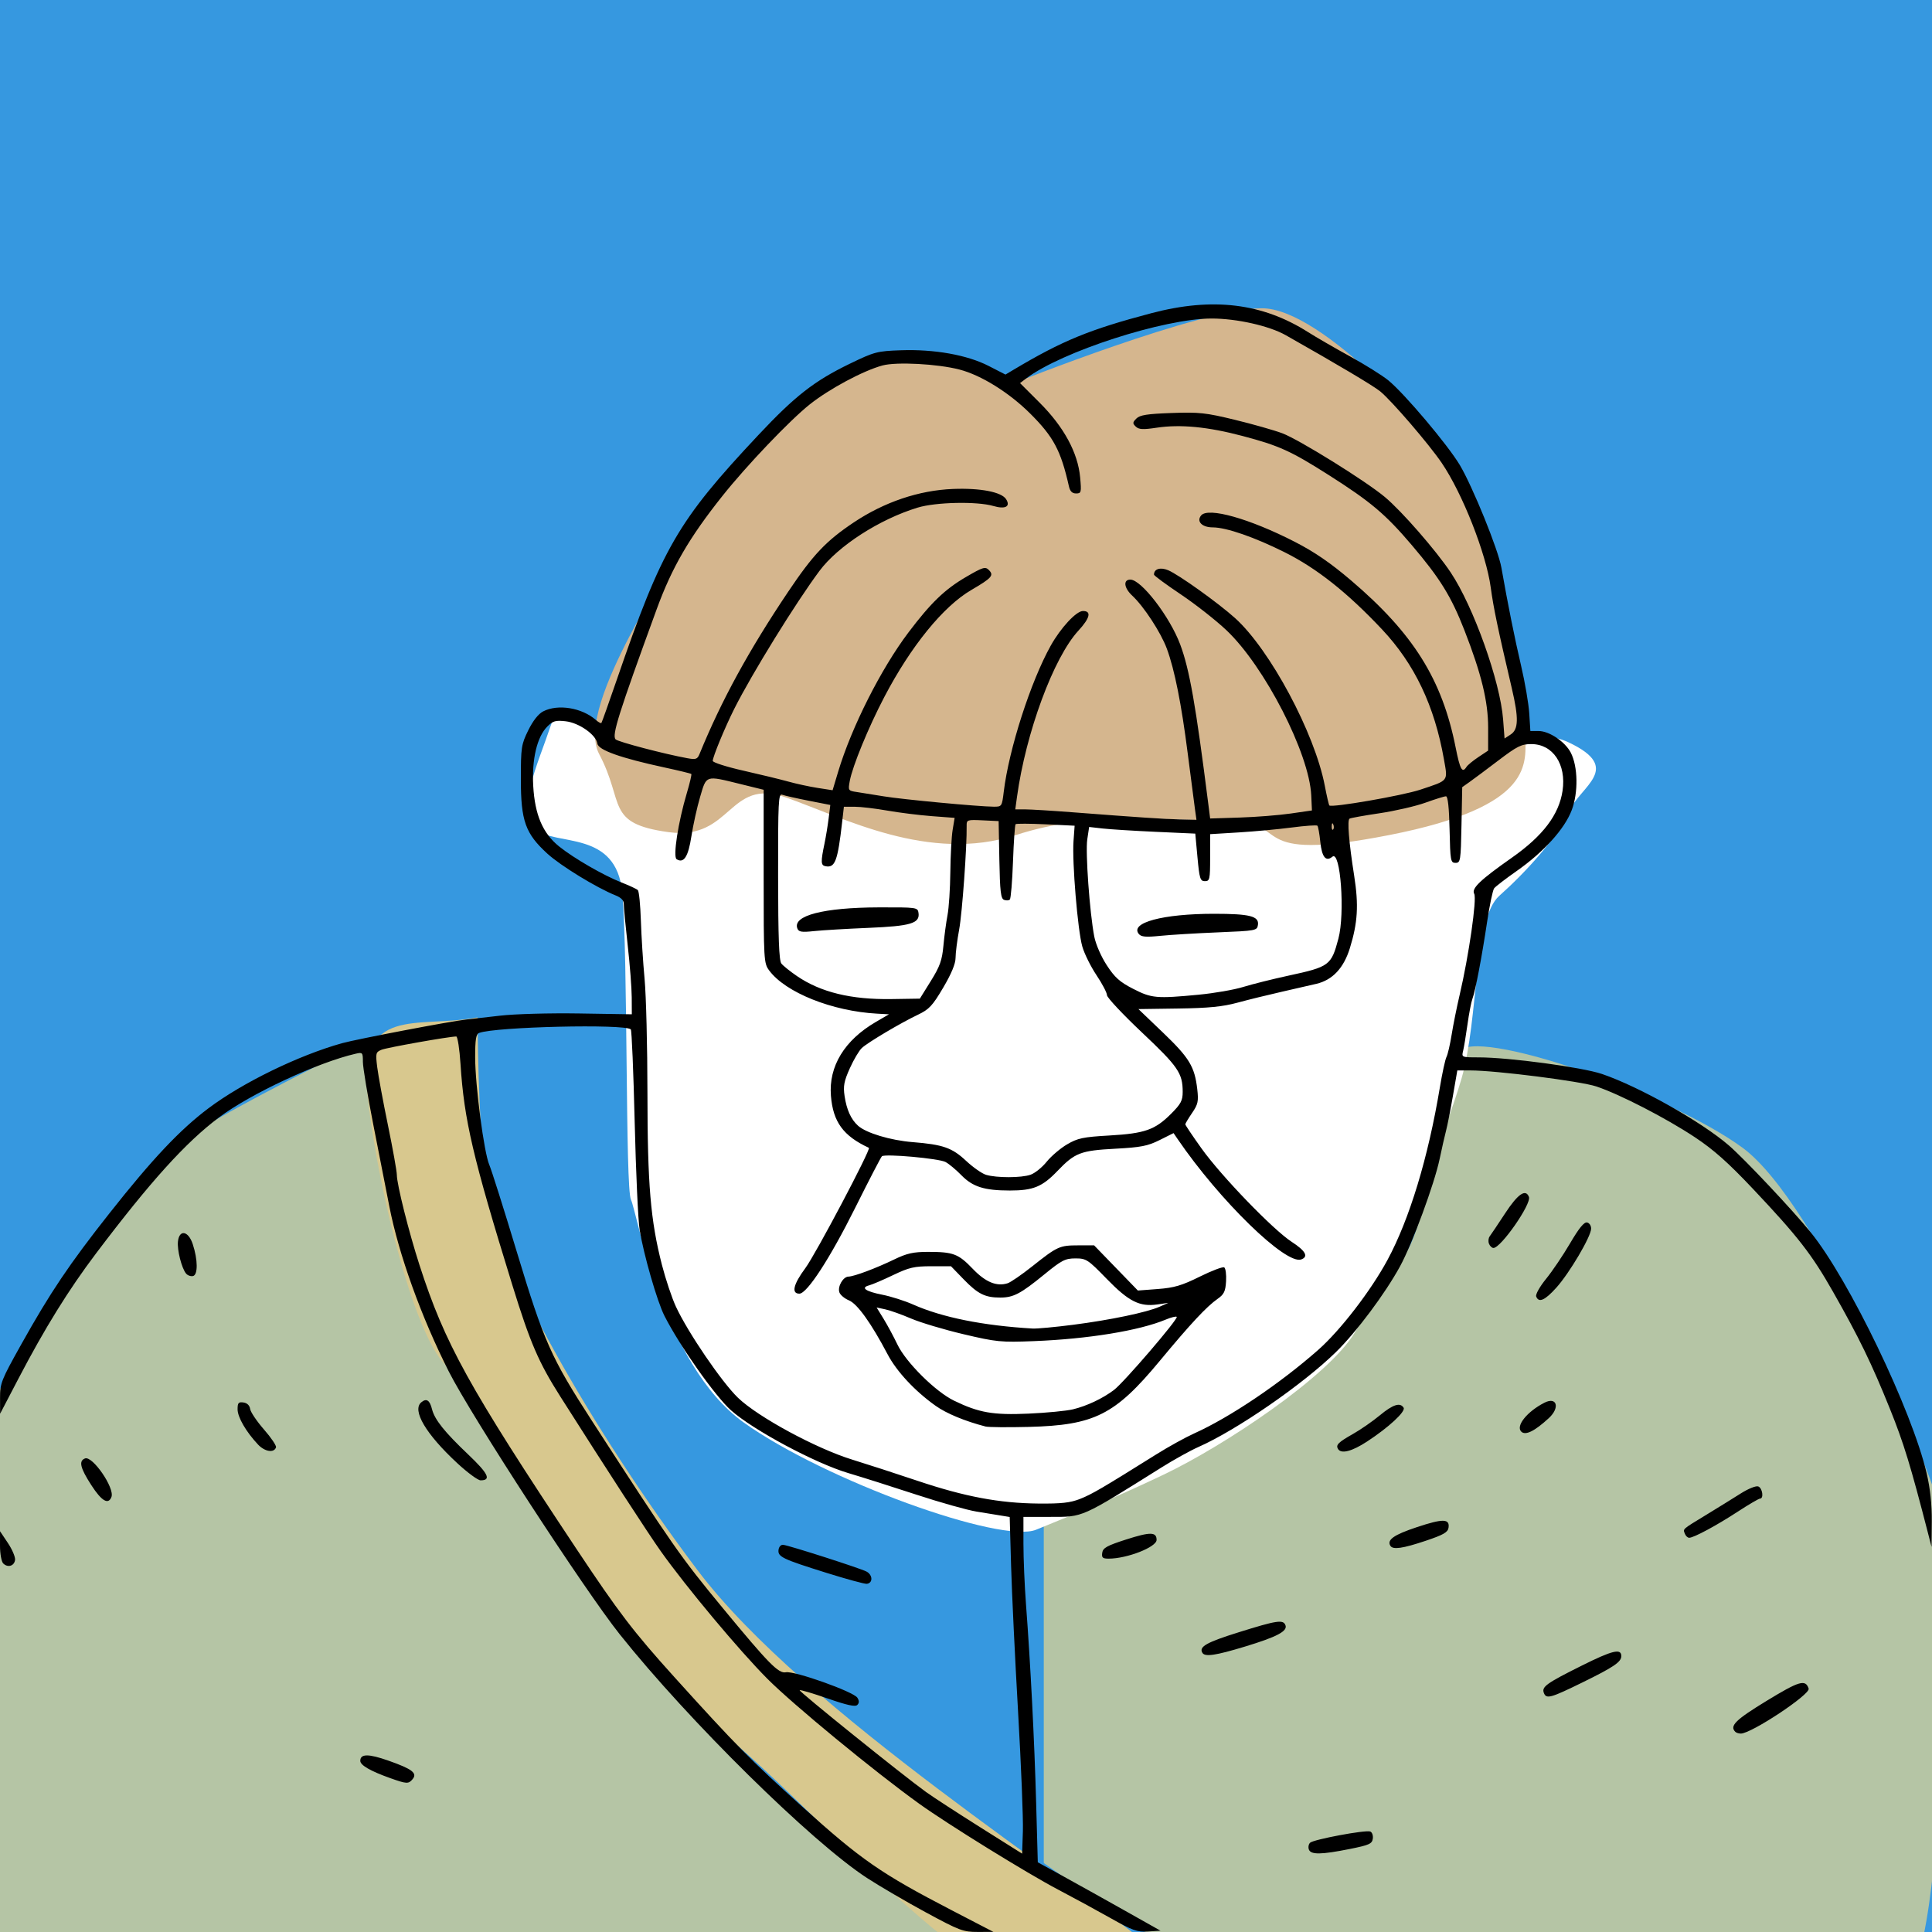
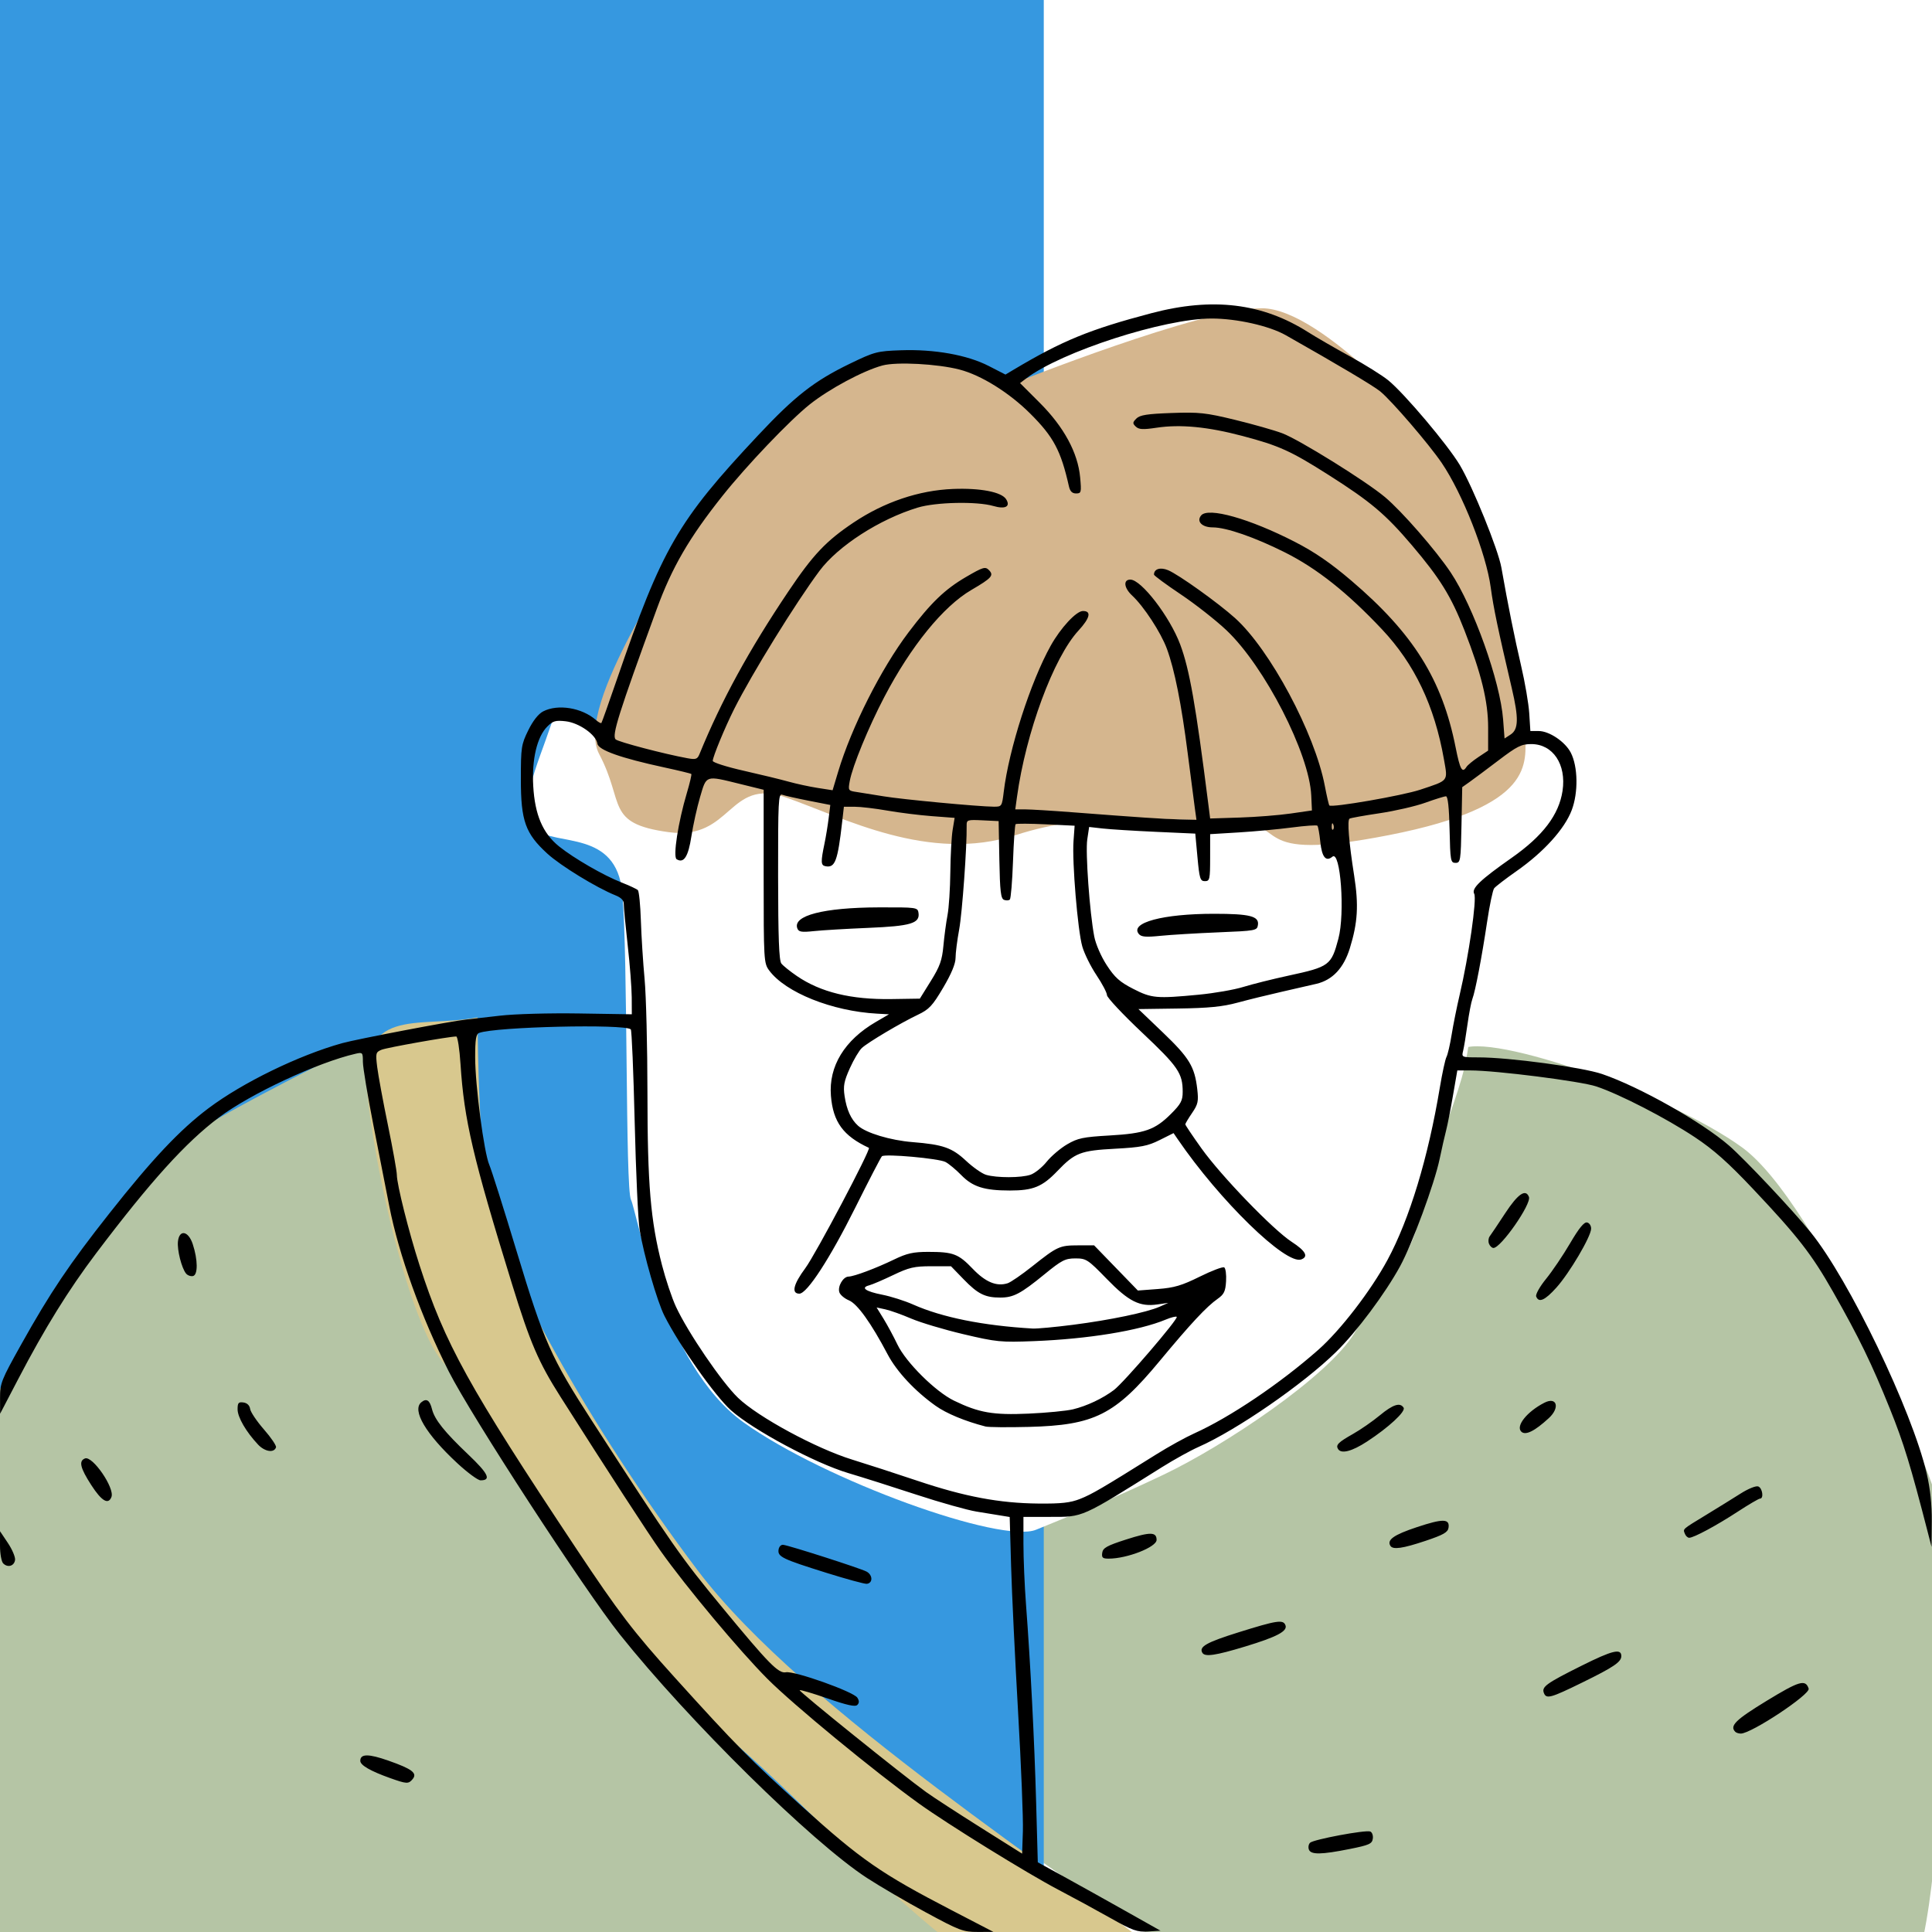
<svg xmlns="http://www.w3.org/2000/svg" viewBox="0 0 740 740" height="740" width="740" id="svg2" version="1.1">
  <defs id="defs6" />
-   <rect y="-36.059" x="-18.814" height="841.907" width="801.144" id="rect4557" style="fill:#3698e0;fill-opacity:1;stroke:none;stroke-width:37.795;stroke-linecap:square;stroke-miterlimit:4;stroke-dasharray:none;stroke-opacity:1" />
  <path id="path4578" d="m 248.326,393.008 c -15.52,-1.109 -59.864,0 -65.407,1.109 -5.543,1.109 -4.434,23.281 1.109,45.453 5.543,22.172 12.195,73.168 56.539,135.249 44.344,62.082 202.874,171.833 213.96,174.05 11.086,2.217 251.652,35.475 272.716,16.629 21.063,-18.846 17.738,-178.485 14.412,-191.788 -3.326,-13.303 -45.453,-113.077 -74.276,-134.141 -28.824,-21.063 -103.1,-46.561 -108.643,-36.584 -5.543,9.977 -11.086,62.082 -19.955,76.493 -8.869,14.412 -45.453,60.973 -80.928,76.493 -35.475,15.52 -53.213,23.281 -59.864,24.389 -6.652,1.109 -76.493,-18.846 -89.797,-27.715 -13.303,-8.869 -50.996,-27.715 -60.973,-75.385 -9.977,-47.67 1.109,-84.254 1.109,-84.254 z" style="fill:#b5c5a5;stroke:none;stroke-width:1px;stroke-linecap:butt;stroke-linejoin:miter;stroke-opacity:1;fill-opacity:1" />
  <rect y="-36.059" x="-18.814" height="841.907" width="418.602" id="rect4557-3" style="fill:#3698e0;fill-opacity:1;stroke:none;stroke-width:27.32;stroke-linecap:square;stroke-miterlimit:4;stroke-dasharray:none;stroke-opacity:1" />
  <path id="path4574" d="m 229.48,279.931 c -13.303,-5.543 -14.412,-14.412 -18.846,-1.109 -4.434,13.303 -13.303,32.149 -5.543,38.801 7.76,6.652 31.041,0 33.258,24.389 2.217,24.389 1.109,113.077 3.326,117.512 2.217,4.434 12.195,63.19 43.235,85.362 31.041,22.172 98.665,46.561 111.969,41.018 13.303,-5.543 25.498,-9.977 48.778,-21.063 23.281,-11.086 63.19,-37.692 73.168,-54.321 9.977,-16.629 34.367,-74.276 41.018,-97.557 6.652,-23.281 4.434,-60.973 14.412,-69.842 9.977,-8.869 22.172,-22.172 26.606,-32.149 4.434,-9.977 21.063,-16.629 0,-26.606 -21.063,-9.977 -38.801,19.955 -101.991,21.063 -63.19,1.109 -262.738,-8.869 -269.39,-25.498 z" style="fill:#ffffff;stroke:none;stroke-width:1px;stroke-linecap:butt;stroke-linejoin:miter;stroke-opacity:1;fill-opacity:1" />
  <path id="path4576" d="m 388.01,146.899 c -11.086,-6.652 -34.367,-14.412 -46.561,-12.195 -12.195,2.217 -69.842,47.67 -75.385,63.19 -5.543,15.52 -46.561,72.059 -36.584,90.905 9.977,18.846 2.217,26.606 26.606,29.932 24.389,3.326 22.726,-21.063 44.898,-13.303 22.172,7.76 54.779,25.233 88.134,14.412 28.955,-9.394 55.43,-5.543 80.928,-5.543 25.498,0 5.543,16.629 62.082,5.543 56.539,-11.086 52.104,-27.715 52.104,-38.801 0,-11.086 -12.195,-83.145 -23.281,-98.665 -11.086,-15.52 -54.321,-64.299 -77.602,-64.299 -23.281,0 -95.34,28.824 -95.34,28.824 z" style="fill:#d5b68e;fill-opacity:1;stroke:none;stroke-width:1px;stroke-linecap:butt;stroke-linejoin:miter;stroke-opacity:1" />
  <path id="path4580" d="m 138.575,399.66 c 3.326,24.389 28.824,101.991 44.344,134.141 15.52,32.149 85.362,134.141 125.272,165.181 39.91,31.041 118.62,70.95 126.38,80.928 7.76,9.977 -445.657,-13.303 -445.657,-13.303 0,0 -7.76,-203.982 9.977,-232.806 C 16.629,504.977 48.778,450.656 68.733,437.352 88.688,424.049 138.575,399.66 138.575,399.66 Z" style="fill:#b5c5a5;stroke:none;stroke-width:1px;stroke-linecap:butt;stroke-linejoin:miter;stroke-opacity:1;fill-opacity:1" />
  <path id="path4582" d="m 182.919,389.683 c -23.281,4.434 -46.046,-5.116 -42.06,30.616 4.181,37.476 18.779,94.656 30.974,103.524 12.195,8.869 47.67,92.014 100.883,136.358 53.213,44.344 87.579,95.34 144.118,111.969 56.539,16.629 59.864,4.434 27.715,-23.281 C 412.399,721.154 308.191,655.746 267.173,601.425 226.154,547.104 189.571,481.696 186.245,455.09 c -3.326,-26.606 -3.326,-65.407 -3.326,-65.407 z" style="fill:#d8c88e;fill-opacity:1;stroke:none;stroke-width:1px;stroke-linecap:butt;stroke-linejoin:miter;stroke-opacity:1" />
  <path id="path4572" d="m 354.724,732.537 c -7.577,-4.1 -17.777,-10.061 -22.668,-13.246 C 310.818,705.46 263.751,659.076 237.39,626 223.941,609.125 180.583,542.474 171.921,525.359 161.375,504.521 152.713,480.462 149.111,462 c -1.127,-5.775 -3.864,-19.725 -6.083,-31 -2.219,-11.275 -4.032,-22.196 -4.031,-24.269 0.003,-3.598 -0.122,-3.74 -2.747,-3.138 -14.576,3.343 -40.267,15.32 -52.405,24.43 C 71.127,437.568 57.603,452.526 36.851,480 26.24,494.048 17.16,508.703 6.959,528.246 L 0.039,541.5 0.02,535.488 c -0.019,-5.677 0.431,-6.818 8.081,-20.5 C 19.266,495.017 26.507,484.251 41.854,464.8 58.31,443.944 68.901,432.709 79.851,424.491 92.972,414.643 114.339,404.234 131,399.572 c 5.515,-1.543 41.87,-8.478 47.5,-9.061 1.65,-0.171 7.5,-0.837 13,-1.48 5.613,-0.656 18.885,-1.029 30.251,-0.85 l 20.251,0.318 -0.033,-6.5 c -0.018,-3.575 -0.716,-12.575 -1.55,-20 -0.834,-7.425 -1.504,-14.462 -1.489,-15.637 0.019,-1.488 -0.953,-2.53 -3.201,-3.431 -7.225,-2.894 -21.002,-11.328 -26.069,-15.96 C 201.223,319.262 199.5,314.432 199.5,298.5 c 0,-12.248 0.164,-13.333 2.832,-18.767 1.795,-3.655 3.882,-6.31 5.7,-7.25 5.651,-2.922 14.839,-1.424 20.224,3.298 0.966,0.847 1.909,1.355 2.095,1.129 0.187,-0.226 2.816,-7.611 5.843,-16.411 17.431,-50.678 23.324,-60.871 54.243,-93.831 14.075,-15.004 21.486,-20.783 35.093,-27.366 9.413,-4.554 10.428,-4.821 19.501,-5.141 12.869,-0.454 25.426,1.788 33.653,6.008 l 6.433,3.299 3.192,-1.903 C 406.898,130.481 417.311,126.211 441,119.96 c 23.437,-6.184 42.482,-3.884 60.023,7.251 3.012,1.912 10.202,6.072 15.977,9.244 5.775,3.172 12.401,7.313 14.724,9.201 6.16,5.009 22.85,24.777 27.439,32.501 4.943,8.319 14.692,32.369 15.896,39.213 2.482,14.105 5.12,27.241 7.557,37.63 1.484,6.325 2.89,14.537 3.123,18.25 l 0.425,6.75 h 3.186 c 4.043,0 10.132,4.097 12.29,8.271 2.757,5.332 2.926,15.255 0.374,22.014 -2.732,7.236 -10.714,16.058 -21.134,23.36 -4.194,2.939 -8.058,5.908 -8.588,6.599 -0.529,0.691 -1.737,6.431 -2.683,12.756 -2.046,13.673 -4.52,26.633 -5.654,29.615 -0.449,1.182 -1.299,5.613 -1.888,9.847 -0.589,4.234 -1.344,8.787 -1.678,10.118 -0.596,2.375 -0.487,2.42 5.943,2.42 11.67,0 39.685,3.774 47.309,6.373 14.249,4.857 38.171,18.343 48.615,27.406 6.036,5.238 24.37,24.711 31.278,33.221 14.665,18.067 38.808,68.238 44.421,92.309 1.374,5.892 2.017,11.955 1.96,18.48 l -0.085,9.711 -1.288,-5 c -6.762,-26.247 -9.335,-34.658 -14.627,-47.807 -6.961,-17.298 -11.875,-27.413 -21.828,-44.921 -8.203,-14.431 -13.403,-21.117 -30.574,-39.317 -9.592,-10.166 -15.104,-15.068 -22.37,-19.892 -10.935,-7.26 -28.703,-16.416 -37.696,-19.426 C 605.435,414.125 572.979,410 563.16,410 h -4.975 l -1.686,9.75 c -0.928,5.362 -2.101,11.325 -2.609,13.25 -0.507,1.925 -1.629,6.862 -2.492,10.971 -1.992,9.481 -10.496,32.539 -15.131,41.029 -5.724,10.484 -16.656,25.117 -24.536,32.84 -12.607,12.356 -38.052,29.921 -52.733,36.402 -3.026,1.336 -9.326,4.825 -14,7.754 C 413.8,581.545 415.023,581 402.317,581 H 392 v 10.3 c 0,5.665 0.442,16.128 0.983,23.25 1.707,22.496 3.226,52.163 3.882,75.849 l 0.635,22.899 10,5.503 c 5.5,3.026 16.075,8.922 23.5,13.101 l 13.5,7.598 -4.753,0.305 c -4.193,0.269 -5.9,-0.342 -14.5,-5.194 -5.361,-3.024 -14.308,-7.887 -19.882,-10.805 C 393.635,717.665 362.942,698.691 352,690.815 334.858,678.477 303.789,652.909 293.972,643.061 283.237,632.292 262.845,607.894 253.081,594.136 248.29,587.384 232.747,563.451 214.677,535 206.254,521.737 203.084,514.372 196.171,492 181.106,443.249 177.778,429.051 176.393,407.637 176.015,401.787 175.276,397 174.752,397 c -2.7,0 -26.582,4.242 -28.614,5.082 -2.223,0.92 -2.32,1.312 -1.651,6.697 0.391,3.146 2.24,13.146 4.109,22.221 1.869,9.075 3.4,17.625 3.402,19 0.006,3.644 4.565,21.805 8.66,34.5 9.738,30.182 18.747,46.477 60.174,108.829 16.138,24.289 21.793,31.688 37.589,49.171 23.376,25.874 29.13,31.706 48.723,49.379 22.751,20.521 30.22,25.702 57.356,39.782 l 16,8.302 -6,0.015 c -5.577,0.014 -6.971,-0.511 -19.776,-7.44 z m 35.221,-76.934 c -1.175,-20.406 -2.378,-45.531 -2.672,-55.832 l -0.535,-18.729 -3.119,-0.508 c -1.716,-0.28 -6.044,-0.985 -9.619,-1.568 -3.575,-0.583 -13.925,-3.498 -23,-6.479 -9.075,-2.981 -20.827,-6.705 -26.116,-8.275 -12.64,-3.754 -36.405,-16.473 -44.873,-24.016 -6.11,-5.443 -19.7,-24.727 -25.522,-36.217 -2.79,-5.505 -7.956,-23.44 -9.501,-32.981 -0.578,-3.573 -1.428,-22.15 -1.889,-41.282 -0.46,-19.132 -1.13,-35.078 -1.487,-35.436 -2.172,-2.172 -51.943,-1.007 -58.113,1.361 -1.174,0.451 -1.499,2.474 -1.499,9.334 0,10.738 3.399,36.605 5.411,41.177 0.811,1.843 5.556,16.851 10.545,33.351 10.417,34.452 13.084,40.458 28.639,64.5 31.355,48.46 33.965,52.195 50.311,72 17.567,21.284 21.291,25.074 24.094,24.516 3.213,-0.64 25.938,7.439 27.387,9.736 0.76,1.206 0.754,2.007 -0.022,2.783 -0.787,0.787 -3.953,0.093 -11.376,-2.491 -5.657,-1.969 -10.473,-3.393 -10.702,-3.165 -0.425,0.425 39.656,32.709 48.462,39.036 2.676,1.922 12.039,8.011 20.808,13.53 l 15.943,10.035 0.291,-8.637 c 0.16,-4.751 -0.671,-25.334 -1.846,-45.74 z M 316.5,602.418 c -16.919,-5.294 -18.682,-6.148 -18.294,-8.86 0.165,-1.152 0.955,-1.968 1.794,-1.854 2.654,0.359 29.591,9.008 31.894,10.241 2.431,1.301 2.494,4.435 0.094,4.694 -0.819,0.088 -7.789,-1.811 -15.489,-4.22 z m 97.213,-28.307 c 4.499,-1.776 8.413,-4.064 29.217,-17.081 4.637,-2.901 11.162,-6.505 14.5,-8.009 13.675,-6.16 32.801,-19.044 47.482,-31.986 8.47,-7.467 20.152,-22.639 26.533,-34.46 8.43,-15.616 15.59,-39.209 20.054,-66.074 0.914,-5.5 2.056,-10.75 2.537,-11.666 0.481,-0.916 1.367,-4.741 1.969,-8.5 0.601,-3.759 1.991,-10.659 3.087,-15.334 3.491,-14.883 6.636,-36.733 5.563,-38.65 -1.141,-2.04 2.248,-5.289 14.447,-13.852 11.88,-8.339 18.015,-16.437 19.388,-25.592 C 600.012,292.765 594.816,285 586.51,285 c -3.776,0 -5.401,0.809 -12.563,6.25 -4.524,3.438 -9.499,7.15 -11.054,8.25 l -2.828,2 -0.283,14.5 c -0.268,13.739 -0.387,14.5 -2.283,14.5 -1.881,0 -2.017,-0.76 -2.28,-12.75 -0.185,-8.43 -0.652,-12.75 -1.379,-12.75 -0.605,0 -4.15,1.1 -7.878,2.445 -3.728,1.345 -11.619,3.164 -17.535,4.042 -5.916,0.878 -11.099,1.809 -11.518,2.068 -0.945,0.584 -0.276,8.85 1.773,21.888 1.765,11.238 1.365,17.956 -1.654,27.728 -2.352,7.616 -6.622,12.177 -12.765,13.639 -2.07,0.492 -8.038,1.863 -13.263,3.045 -5.225,1.182 -12.875,3.064 -17,4.182 -5.742,1.556 -11.07,2.082 -22.73,2.247 l -15.23,0.215 9.444,9.042 c 10.046,9.619 12.102,13.016 13.093,21.634 0.535,4.657 0.287,5.799 -1.983,9.118 -1.427,2.087 -2.595,4.042 -2.595,4.344 0,0.302 2.781,4.445 6.18,9.206 7.571,10.603 27.435,31.18 34.57,35.81 5.32,3.452 6.522,5.643 3.692,6.729 C 492.589,484.63 467.126,459.845 451,436.205 l -1.5,-2.199 -5.359,2.679 c -4.54,2.269 -7.138,2.774 -17,3.302 -13.27,0.71 -15.425,1.542 -22.141,8.548 -5.79,6.04 -9.275,7.467 -18.218,7.46 -9.804,-0.008 -14.209,-1.406 -18.596,-5.902 -2.027,-2.078 -4.743,-4.339 -6.034,-5.023 -2.577,-1.366 -23.222,-3.222 -24.362,-2.191 -0.391,0.353 -4.977,9.204 -10.193,19.668 -9.698,19.458 -18.47,32.954 -21.417,32.954 -3.152,0 -2.314,-3.584 2.285,-9.773 3.925,-5.281 25.257,-45.661 24.345,-46.083 -9.819,-4.545 -13.742,-9.922 -14.546,-19.937 -0.906,-11.281 5.188,-21.285 17.236,-28.296 l 5,-2.91 -4.5,-0.246 c -17.288,-0.944 -35.153,-8.099 -41.412,-16.585 -2.018,-2.737 -2.088,-3.936 -2.088,-36 V 302.5 l -9,-2.218 c -13.413,-3.305 -12.854,-3.486 -15.344,4.968 -1.175,3.987 -2.675,10.767 -3.335,15.066 -1.204,7.842 -2.906,10.485 -5.659,8.783 -1.47,-0.908 0.571,-14.128 3.914,-25.354 1.136,-3.816 1.907,-7.097 1.713,-7.291 -0.194,-0.194 -4.839,-1.322 -10.321,-2.506 -16.732,-3.614 -25.284,-6.654 -25.651,-9.119 -0.506,-3.396 -7.025,-7.986 -12.166,-8.566 -3.85,-0.434 -4.862,-0.144 -7.017,2.011 -3.939,3.939 -5.978,12.553 -5.395,22.789 0.629,11.03 3.646,18.094 9.873,23.113 5.623,4.532 17.053,11.132 23.982,13.848 2.973,1.165 5.77,2.473 6.216,2.908 0.446,0.434 0.968,5.689 1.16,11.678 0.192,5.989 0.832,16.064 1.423,22.389 0.59,6.325 1.081,25.913 1.09,43.53 0.018,35.201 1.174,48.925 5.558,65.97 1.415,5.5 3.827,12.7 5.361,16 4.6,9.895 17.524,28.865 23.758,34.873 7.669,7.39 29.958,19.45 43.839,23.719 5.5,1.692 16.728,5.336 24.952,8.098 18.064,6.067 31.317,8.56 46.261,8.703 8.823,0.084 12.233,-0.296 16,-1.782 z M 377.5,546.39 c -7.881,-2.037 -14.978,-4.98 -19.132,-7.933 -7.953,-5.654 -14.912,-13.12 -18.4,-19.739 -6.309,-11.972 -11.568,-19.309 -14.799,-20.648 -1.706,-0.707 -3.363,-2.108 -3.682,-3.115 -0.713,-2.247 1.451,-5.943 3.505,-5.988 2.156,-0.047 10.508,-3.178 17.509,-6.565 4.869,-2.355 7.319,-2.902 13,-2.902 9.626,0 11.579,0.741 17.081,6.482 4.908,5.121 9.142,6.875 13.364,5.535 1.165,-0.37 5.398,-3.278 9.405,-6.462 C 404.993,477.392 405.851,477 412.968,477 h 6.099 l 8.382,8.651 8.382,8.651 7.651,-0.579 c 6.269,-0.474 9.167,-1.33 16.043,-4.735 4.615,-2.286 8.835,-3.883 9.377,-3.547 0.542,0.335 0.862,2.715 0.71,5.287 -0.228,3.874 -0.777,5.03 -3.194,6.725 -4.296,3.013 -10.333,9.487 -22.27,23.879 C 427.047,541.953 419.195,545.899 394,546.539 c -7.975,0.202 -15.4,0.135 -16.5,-0.149 z m 33.5,-6.593 c 5.308,-1.288 11.265,-4.1 15.653,-7.388 3.752,-2.811 24.782,-27.306 24.063,-28.026 -0.275,-0.275 -2.157,0.193 -4.183,1.039 -10.17,4.249 -29.743,7.449 -50.533,8.26 -12.676,0.495 -14.324,0.332 -27,-2.661 -7.425,-1.753 -16.425,-4.443 -20,-5.978 -3.575,-1.535 -8.016,-3.12 -9.87,-3.522 l -3.37,-0.731 2.678,4.356 c 1.473,2.396 3.862,6.831 5.309,9.856 3.264,6.823 14.573,18.039 21.649,21.473 9.57,4.643 14.969,5.582 28.603,4.974 6.875,-0.307 14.525,-1.049 17,-1.65 z m 0,-32.37 c 14.281,-1.838 28.254,-4.755 33.15,-6.92 L 447.5,499.024 l -4.147,0.599 c -6.841,0.989 -11.018,-1.112 -19.442,-9.777 -7.239,-7.447 -7.851,-7.846 -12.019,-7.845 -3.888,0.001 -5.24,0.695 -11.799,6.056 -9.166,7.492 -11.921,8.943 -16.978,8.943 -5.82,0 -8.564,-1.367 -14.001,-6.979 L 364.249,485 h -7.543 c -6.508,0 -8.508,0.463 -14.577,3.371 -3.869,1.854 -8.001,3.624 -9.182,3.933 -3.447,0.901 -1.455,2.336 5.01,3.608 3.303,0.65 8.601,2.336 11.774,3.747 11.103,4.937 26.774,8.087 45.769,9.201 1.65,0.097 8.625,-0.548 15.5,-1.433 z m -16.273,-57.481 c 1.664,-0.58 4.443,-2.818 6.174,-4.973 1.732,-2.155 5.249,-5.149 7.817,-6.654 4.083,-2.393 6.119,-2.82 16.225,-3.401 13.56,-0.78 17.444,-2.147 23.604,-8.308 3.759,-3.759 4.452,-5.064 4.452,-8.382 0,-7.164 -1.712,-9.664 -15.57,-22.739 -7.387,-6.969 -13.432,-13.418 -13.433,-14.33 -0.002,-0.912 -1.812,-4.359 -4.022,-7.659 -2.21,-3.3 -4.657,-8.25 -5.438,-11 -1.756,-6.19 -3.933,-32.353 -3.355,-40.333 l 0.427,-5.902 -11.054,-0.532 C 394.474,315.44 389.275,315.417 389,315.681 c -0.275,0.265 -0.725,6.709 -1,14.321 -0.275,7.612 -0.818,14.156 -1.207,14.542 -0.389,0.387 -1.389,0.441 -2.223,0.121 -1.242,-0.477 -1.566,-3.254 -1.793,-15.374 L 382.5,314.5 l -6.147,-0.295 c -5.84,-0.28 -6.145,-0.18 -6.105,2 0.145,7.847 -1.7,33.497 -2.863,39.795 -0.762,4.125 -1.385,9.025 -1.385,10.888 -1.1e-4,2.245 -1.599,6.095 -4.737,11.41 -4.117,6.972 -5.393,8.333 -9.75,10.401 -6.487,3.079 -18.911,10.446 -21.37,12.672 -1.054,0.954 -3.137,4.454 -4.629,7.778 -2.249,5.01 -2.593,6.836 -2.016,10.684 0.788,5.255 2.443,8.901 5.15,11.343 3.099,2.796 12.408,5.597 20.852,6.276 11.728,0.942 15.147,2.138 20.543,7.185 2.644,2.473 6.078,4.877 7.632,5.344 4.058,1.218 13.515,1.198 17.053,-0.035 z m -38.198,-74.205 c 3.48,-5.596 4.31,-7.921 4.82,-13.5 0.339,-3.707 1.048,-8.99 1.574,-11.74 0.526,-2.75 1.011,-10.175 1.076,-16.5 0.066,-6.325 0.462,-13.579 0.881,-16.12 l 0.762,-4.62 -8.714,-0.658 c -4.793,-0.362 -12.475,-1.32 -17.072,-2.129 -4.597,-0.809 -10.218,-1.471 -12.492,-1.472 l -4.135,-0.001 -0.655,5.75 c -1.726,15.146 -2.722,17.776 -6.447,17.019 -1.75,-0.356 -1.795,-1.641 -0.308,-8.769 0.517,-2.475 1.224,-6.791 1.572,-9.591 l 0.633,-5.091 -8.42,-1.654 c -4.631,-0.91 -9.137,-1.93 -10.013,-2.266 -1.438,-0.552 -1.591,2.498 -1.562,31.245 0.024,23.484 0.352,32.265 1.25,33.41 0.67,0.854 3.351,3.01 5.957,4.79 9.1,6.216 20.741,9.055 36.174,8.821 l 10.913,-0.165 4.203,-6.76 z M 305.404,355.61 c -1.885,-4.913 10.006,-7.996 31.096,-8.062 14.682,-0.046 15.007,-10e-4 15.311,2.139 0.566,3.979 -3.011,5.038 -19.311,5.714 -8.25,0.342 -17.58,0.897 -20.734,1.233 -4.753,0.506 -5.842,0.331 -6.362,-1.025 z m 153.789,25.375 c 5.881,-0.558 13.531,-1.891 17,-2.962 3.469,-1.071 11.273,-3.022 17.342,-4.335 15.674,-3.39 16.372,-3.907 19.098,-14.141 2.585,-9.708 0.816,-33.993 -2.289,-31.416 -2.487,2.064 -4.031,0.183 -4.633,-5.647 -0.323,-3.132 -0.825,-5.931 -1.115,-6.222 -0.29,-0.29 -4.705,0.019 -9.811,0.688 -5.106,0.669 -14.23,1.516 -20.276,1.883 l -10.993,0.668 -0.007,9 c -0.007,8.331 -0.156,9 -2.007,9 -1.792,0 -2.088,-0.947 -2.841,-9.106 l -0.841,-9.106 -15.159,-0.685 c -8.337,-0.377 -17.485,-0.949 -20.328,-1.272 l -5.17,-0.587 -0.717,4.779 c -0.741,4.942 0.921,28.049 2.673,37.161 0.571,2.97 2.615,7.667 4.785,11 3.08,4.729 4.975,6.424 10.136,9.067 7.072,3.622 8.856,3.78 25.154,2.234 z m -22.985,-23.234 C 432.626,353.434 445.395,350 465.023,350 c 13.66,0 17.271,0.914 16.796,4.252 -0.31,2.185 -0.742,2.266 -15.319,2.863 -8.25,0.338 -18.177,0.937 -22.059,1.332 -5.531,0.563 -7.313,0.412 -8.233,-0.696 z m 74.475,-41.938 c -0.319,-0.798 -0.556,-0.561 -0.604,0.604 -0.043,1.054 0.193,1.645 0.525,1.312 0.332,-0.332 0.368,-1.195 0.079,-1.917 z M 457.611,309.25 c -0.363,-2.612 -1.566,-11.869 -2.673,-20.57 -2.419,-19.018 -5.036,-32.162 -8.004,-40.212 -2.29,-6.209 -8.823,-16.207 -13.326,-20.392 C 430.487,225.175 430.144,222 432.952,222 c 4.188,0 15.112,14.209 19.083,24.822 3.57,9.542 5.954,23.073 10.78,61.178 l 0.697,5.5 11.358,-0.362 c 6.247,-0.199 15.02,-0.892 19.494,-1.54 l 8.136,-1.178 -0.262,-5.747 c -0.734,-16.072 -17.839,-49.41 -32.454,-63.253 -4.018,-3.805 -11.912,-10.006 -17.544,-13.779 C 446.608,223.866 442,220.469 442,220.089 c 0,-2.179 2.432,-2.936 5.421,-1.687 4.02,1.68 19.118,12.479 25.622,18.326 13.379,12.029 30.548,44.105 34.384,64.238 0.75,3.937 1.538,7.332 1.751,7.545 0.928,0.928 28.012,-3.772 34.822,-6.043 11.058,-3.687 10.569,-3.058 9.059,-11.636 -3.607,-20.491 -11.252,-36.53 -23.726,-49.781 C 516.095,226.989 504.415,217.727 492.19,211.596 480.592,205.779 469.693,202 464.517,202 c -4.126,0 -6.35,-2.292 -4.447,-4.585 2.694,-3.246 18.552,1.227 35.873,10.12 7.565,3.884 13.673,8.074 21.556,14.789 23.861,20.324 34.87,37.915 40.049,63.992 1.684,8.48 2.525,9.984 4.151,7.424 0.44,-0.693 2.484,-2.38 4.543,-3.75 l 3.743,-2.491 0.007,-8.804 c 0.008,-9.999 -2.576,-20.604 -9.084,-37.288 -5.053,-12.953 -9.349,-19.903 -20.16,-32.617 C 530.678,196.949 525.009,192.164 509,181.993 494.4,172.717 490.02,170.729 475.945,166.996 462.631,163.465 452.133,162.455 443,163.826 c -5.216,0.783 -6.789,0.699 -7.964,-0.425 -1.284,-1.228 -1.255,-1.61 0.23,-3.096 1.345,-1.345 4.128,-1.781 13.484,-2.115 10.57,-0.377 13.081,-0.106 24.27,2.615 6.864,1.67 15.009,3.982 18.099,5.138 6.424,2.404 31.945,18.258 39.318,24.426 6.449,5.394 19.5,20.35 25.203,28.88 8.741,13.075 18.988,41.807 20.086,56.317 l 0.552,7.297 2.361,-1.547 c 2.989,-1.958 3.095,-6.255 0.436,-17.603 -5.365,-22.897 -7.046,-30.938 -8.092,-38.714 -1.74,-12.94 -10.792,-35.937 -18.767,-47.682 -4.901,-7.217 -19.195,-23.848 -23.55,-27.401 -2.641,-2.154 -15.981,-10.091 -36.166,-21.517 -6.368,-3.605 -18.792,-6.4 -28.438,-6.399 -18.207,0.003 -57.421,12.666 -70.961,22.916 l -2.399,1.816 7.557,7.557 c 9.254,9.254 14.608,19.145 15.462,28.567 0.523,5.766 0.427,6.142 -1.563,6.142 -1.496,0 -2.302,-0.81 -2.739,-2.75 -3.08,-13.674 -5.879,-18.935 -14.81,-27.831 -8.071,-8.04 -18.763,-14.703 -27.059,-16.864 -8.418,-2.193 -24.156,-3.029 -29.55,-1.571 -7.362,1.99 -20.421,8.989 -27.888,14.944 -7.678,6.124 -24.147,23.392 -33.383,35.001 -12.764,16.043 -19.355,27.4 -25.211,43.436 -14.598,39.979 -17.23,48.322 -15.721,49.831 0.958,0.958 18.674,5.611 27.453,7.21 3.298,0.601 3.864,0.406 4.689,-1.612 8.388,-20.519 18.868,-39.694 34.042,-62.282 9.451,-14.069 14.421,-19.318 24.98,-26.381 11.72,-7.839 25.017,-12.331 38.038,-12.849 10.493,-0.418 18.64,1.157 20.378,3.938 1.767,2.826 -0.312,3.92 -4.908,2.583 -6.29,-1.83 -22.024,-1.494 -28.97,0.619 -14.609,4.443 -30.487,14.674 -37.609,24.232 -9.093,12.203 -25.854,39.332 -32.66,52.865 C 277.646,278.648 273,289.891 273,291.438 c 0,0.601 5.287,2.288 11.75,3.749 6.463,1.461 14.225,3.346 17.25,4.191 3.025,0.844 8.065,1.933 11.201,2.42 l 5.701,0.885 2.128,-7.091 c 5.121,-17.062 16.443,-39.483 26.962,-53.393 8.569,-11.332 13.884,-16.454 21.981,-21.183 6.46,-3.773 7.405,-4.066 8.752,-2.718 2.077,2.077 1.219,3.063 -6.691,7.682 -10.762,6.286 -23.136,21.508 -33.342,41.021 -6.066,11.598 -12.183,26.488 -13.221,32.186 -0.653,3.586 -0.581,3.699 2.678,4.173 1.842,0.268 6.499,1.014 10.349,1.658 7.009,1.172 36.237,3.921 42.135,3.962 3.073,0.021 3.148,-0.092 3.827,-5.728 1.953,-16.222 10.312,-42.206 18.005,-55.97 3.794,-6.788 9.748,-13.21 12.283,-13.247 3.399,-0.05 2.789,2.659 -1.693,7.521 -9.527,10.336 -20.138,39.065 -23.526,63.696 l -0.653,4.75 3.811,0.009 c 2.096,0.005 10.111,0.493 17.811,1.086 26.407,2.031 35.01,2.604 41.386,2.755 l 6.386,0.151 -0.66,-4.75 z m 43.724,399.183 c -0.331,-0.862 -0.132,-2.036 0.441,-2.609 1.264,-1.264 21.187,-4.995 23.044,-4.316 0.726,0.266 1.176,1.498 1,2.738 -0.28,1.975 -1.376,2.466 -8.82,3.957 -10.916,2.186 -14.891,2.244 -15.664,0.231 z m -351.887,-27.377 C 141.87,678.357 138,676.122 138,674.443 c 0,-2.752 3.132,-2.766 10.856,-0.047 9.021,3.175 11.088,4.763 9.186,7.054 -1.576,1.899 -2.236,1.869 -8.593,-0.394 z m 515.218,-17.722 c -2.28,-2.28 0.059,-4.594 12.005,-11.879 12.539,-7.647 14.872,-8.325 16.087,-4.678 C 693.489,648.968 670.814,664 666.777,664 c -0.794,0 -1.743,-0.3 -2.11,-0.667 z m -73.335,-14.911 c -0.9,-2.344 0.961,-3.685 14.489,-10.434 C 617.605,632.109 621,631.287 621,634.314 c 0,2.256 -2.901,4.223 -14.898,10.102 -12.261,6.008 -13.838,6.436 -14.77,4.007 z m -130.776,-15.332 c -1.449,-2.345 1.5,-4.018 13.919,-7.9 14.658,-4.582 17.025,-4.938 17.887,-2.692 0.874,2.278 -3.288,4.472 -15.511,8.178 -11.244,3.409 -15.307,4.011 -16.294,2.414 z M 1.229,598.829 C 0.551,598.151 0.002,595.112 0.004,592.05 L 0.009,586.5 3.022,591 c 1.657,2.475 2.893,5.395 2.746,6.49 -0.315,2.349 -2.796,3.081 -4.538,1.339 z M 422.18,594.751 c 0.266,-1.872 1.796,-2.723 9.137,-5.081 9.27,-2.977 11.683,-2.947 11.683,0.147 0,2.751 -11.262,7.164 -18.32,7.178 -2.353,0.005 -2.767,-0.367 -2.5,-2.244 z m 110.375,-2.661 c -1.416,-2.292 1.284,-4.205 10.065,-7.13 10.064,-3.353 12.718,-3.309 12.2,0.2 -0.258,1.748 -1.958,2.718 -8.775,5.004 -8.778,2.944 -12.529,3.48 -13.489,1.926 z m 112.789,-4.633 c -0.74,-1.928 -1.2,-1.521 8.228,-7.265 4.36,-2.656 10.271,-6.317 13.135,-8.134 2.926,-1.857 5.883,-3.045 6.75,-2.712 1.609,0.618 2.191,4.655 0.671,4.655 -0.479,0 -4.315,2.248 -8.523,4.995 C 657.438,584.326 648.748,589 647.002,589 c -0.586,0 -1.331,-0.694 -1.657,-1.543 z M 34.978,568.845 c -4.265,-6.599 -4.899,-9.278 -2.422,-10.228 2.891,-1.109 11.441,11.34 10.132,14.752 -1.192,3.105 -3.75,1.605 -7.711,-4.524 z m 140.195,-8.391 c -12.07,-11.175 -17.468,-20.304 -13.803,-23.346 1.976,-1.64 3.232,-0.832 4.097,2.633 0.996,3.99 4.787,8.736 13.857,17.349 7.74,7.35 8.964,9.91 4.739,9.91 -1.001,0 -5.001,-2.946 -8.89,-6.546 z M 98.827,553.29 C 94.25,548.422 91,542.818 91,539.791 c 0,-2.467 0.356,-2.879 2.25,-2.61 1.413,0.201 2.364,1.123 2.558,2.48 0.169,1.188 2.553,4.726 5.296,7.861 2.744,3.135 4.82,6.213 4.614,6.84 -0.74,2.249 -4.288,1.697 -6.891,-1.071 z M 512.5,555 c -0.952,-1.541 0.066,-2.563 5.75,-5.779 2.887,-1.633 7.492,-4.826 10.232,-7.095 5.06,-4.19 7.812,-5.077 9.132,-2.942 0.889,1.438 -5.738,7.568 -14.018,12.967 -5.8,3.781 -9.873,4.828 -11.095,2.85 z m 70.167,-6.667 c -2.165,-2.165 2.214,-7.636 8.833,-11.036 4.824,-2.478 6.113,1.842 1.75,5.862 -5.478,5.048 -8.992,6.765 -10.583,5.174 z m 5.726,-51.754 c -0.304,-0.793 1.372,-3.776 3.793,-6.75 2.386,-2.931 6.526,-9.064 9.2,-13.629 3.38,-5.769 5.359,-8.199 6.489,-7.969 0.908,0.185 1.597,1.256 1.56,2.425 -0.097,3.07 -8.255,16.893 -13.277,22.497 -4.419,4.931 -6.787,5.976 -7.765,3.426 z M 71.261,487.793 c -1.705,-2.089 -3.466,-9.086 -3.1,-12.311 0.531,-4.674 3.975,-4.054 5.656,1.018 1.991,6.008 2.035,11.853 0.091,12.256 -0.876,0.181 -2.067,-0.252 -2.647,-0.963 z M 570.309,476.364 c -0.345,-0.9 -0.219,-2.169 0.281,-2.82 0.5,-0.651 3.159,-4.616 5.909,-8.81 4.882,-7.447 7.881,-9.511 9.121,-6.279 C 586.641,461.112 574.893,478 572.025,478 c -0.598,0 -1.37,-0.736 -1.716,-1.636 z" style="fill:#000000" />
  <rect y="-8.951" x="898.915" height="77.602" width="89.797" id="rect4500-7" style="fill:#bdb0d3;fill-opacity:1;stroke:none;stroke-width:37.795;stroke-linecap:square;stroke-miterlimit:4;stroke-dasharray:none;stroke-opacity:1" />
  <rect y="87.339" x="898.915" height="77.602" width="89.797" id="rect4500-9-2" style="fill:#afbcd0;fill-opacity:1;stroke:none;stroke-width:37.795;stroke-linecap:square;stroke-miterlimit:4;stroke-dasharray:none;stroke-opacity:1" />
  <rect y="183.629" x="898.915" height="77.602" width="89.797" id="rect4500-3-7" style="fill:#b5c5a5;fill-opacity:1;stroke:none;stroke-width:37.795;stroke-linecap:square;stroke-miterlimit:4;stroke-dasharray:none;stroke-opacity:1" />
  <rect y="279.919" x="898.915" height="77.602" width="89.797" id="rect4500-94-8" style="fill:#d8c88e;fill-opacity:1;stroke:none;stroke-width:37.795;stroke-linecap:square;stroke-miterlimit:4;stroke-dasharray:none;stroke-opacity:1" />
-   <rect y="376.208" x="898.915" height="77.602" width="89.797" id="rect4500-8-9" style="fill:#d5b68e;fill-opacity:1;stroke:none;stroke-width:37.795;stroke-linecap:square;stroke-miterlimit:4;stroke-dasharray:none;stroke-opacity:1" />
  <rect y="472.498" x="898.915" height="77.602" width="89.797" id="rect4500-33-7" style="fill:#daa8a6;fill-opacity:1;stroke:none;stroke-width:37.795;stroke-linecap:square;stroke-miterlimit:4;stroke-dasharray:none;stroke-opacity:1" />
  <rect y="568.788" x="898.915" height="77.602" width="89.797" id="rect4500-33-4" style="fill:#3698e0;fill-opacity:1;stroke:none;stroke-width:37.795;stroke-linecap:square;stroke-miterlimit:4;stroke-dasharray:none;stroke-opacity:1" />
  <rect y="665.078" x="898.915" height="77.602" width="89.797" id="rect4500-33-4-9" style="fill:#231895;fill-opacity:1;stroke:none;stroke-width:37.795;stroke-linecap:square;stroke-miterlimit:4;stroke-dasharray:none;stroke-opacity:1" />
</svg>